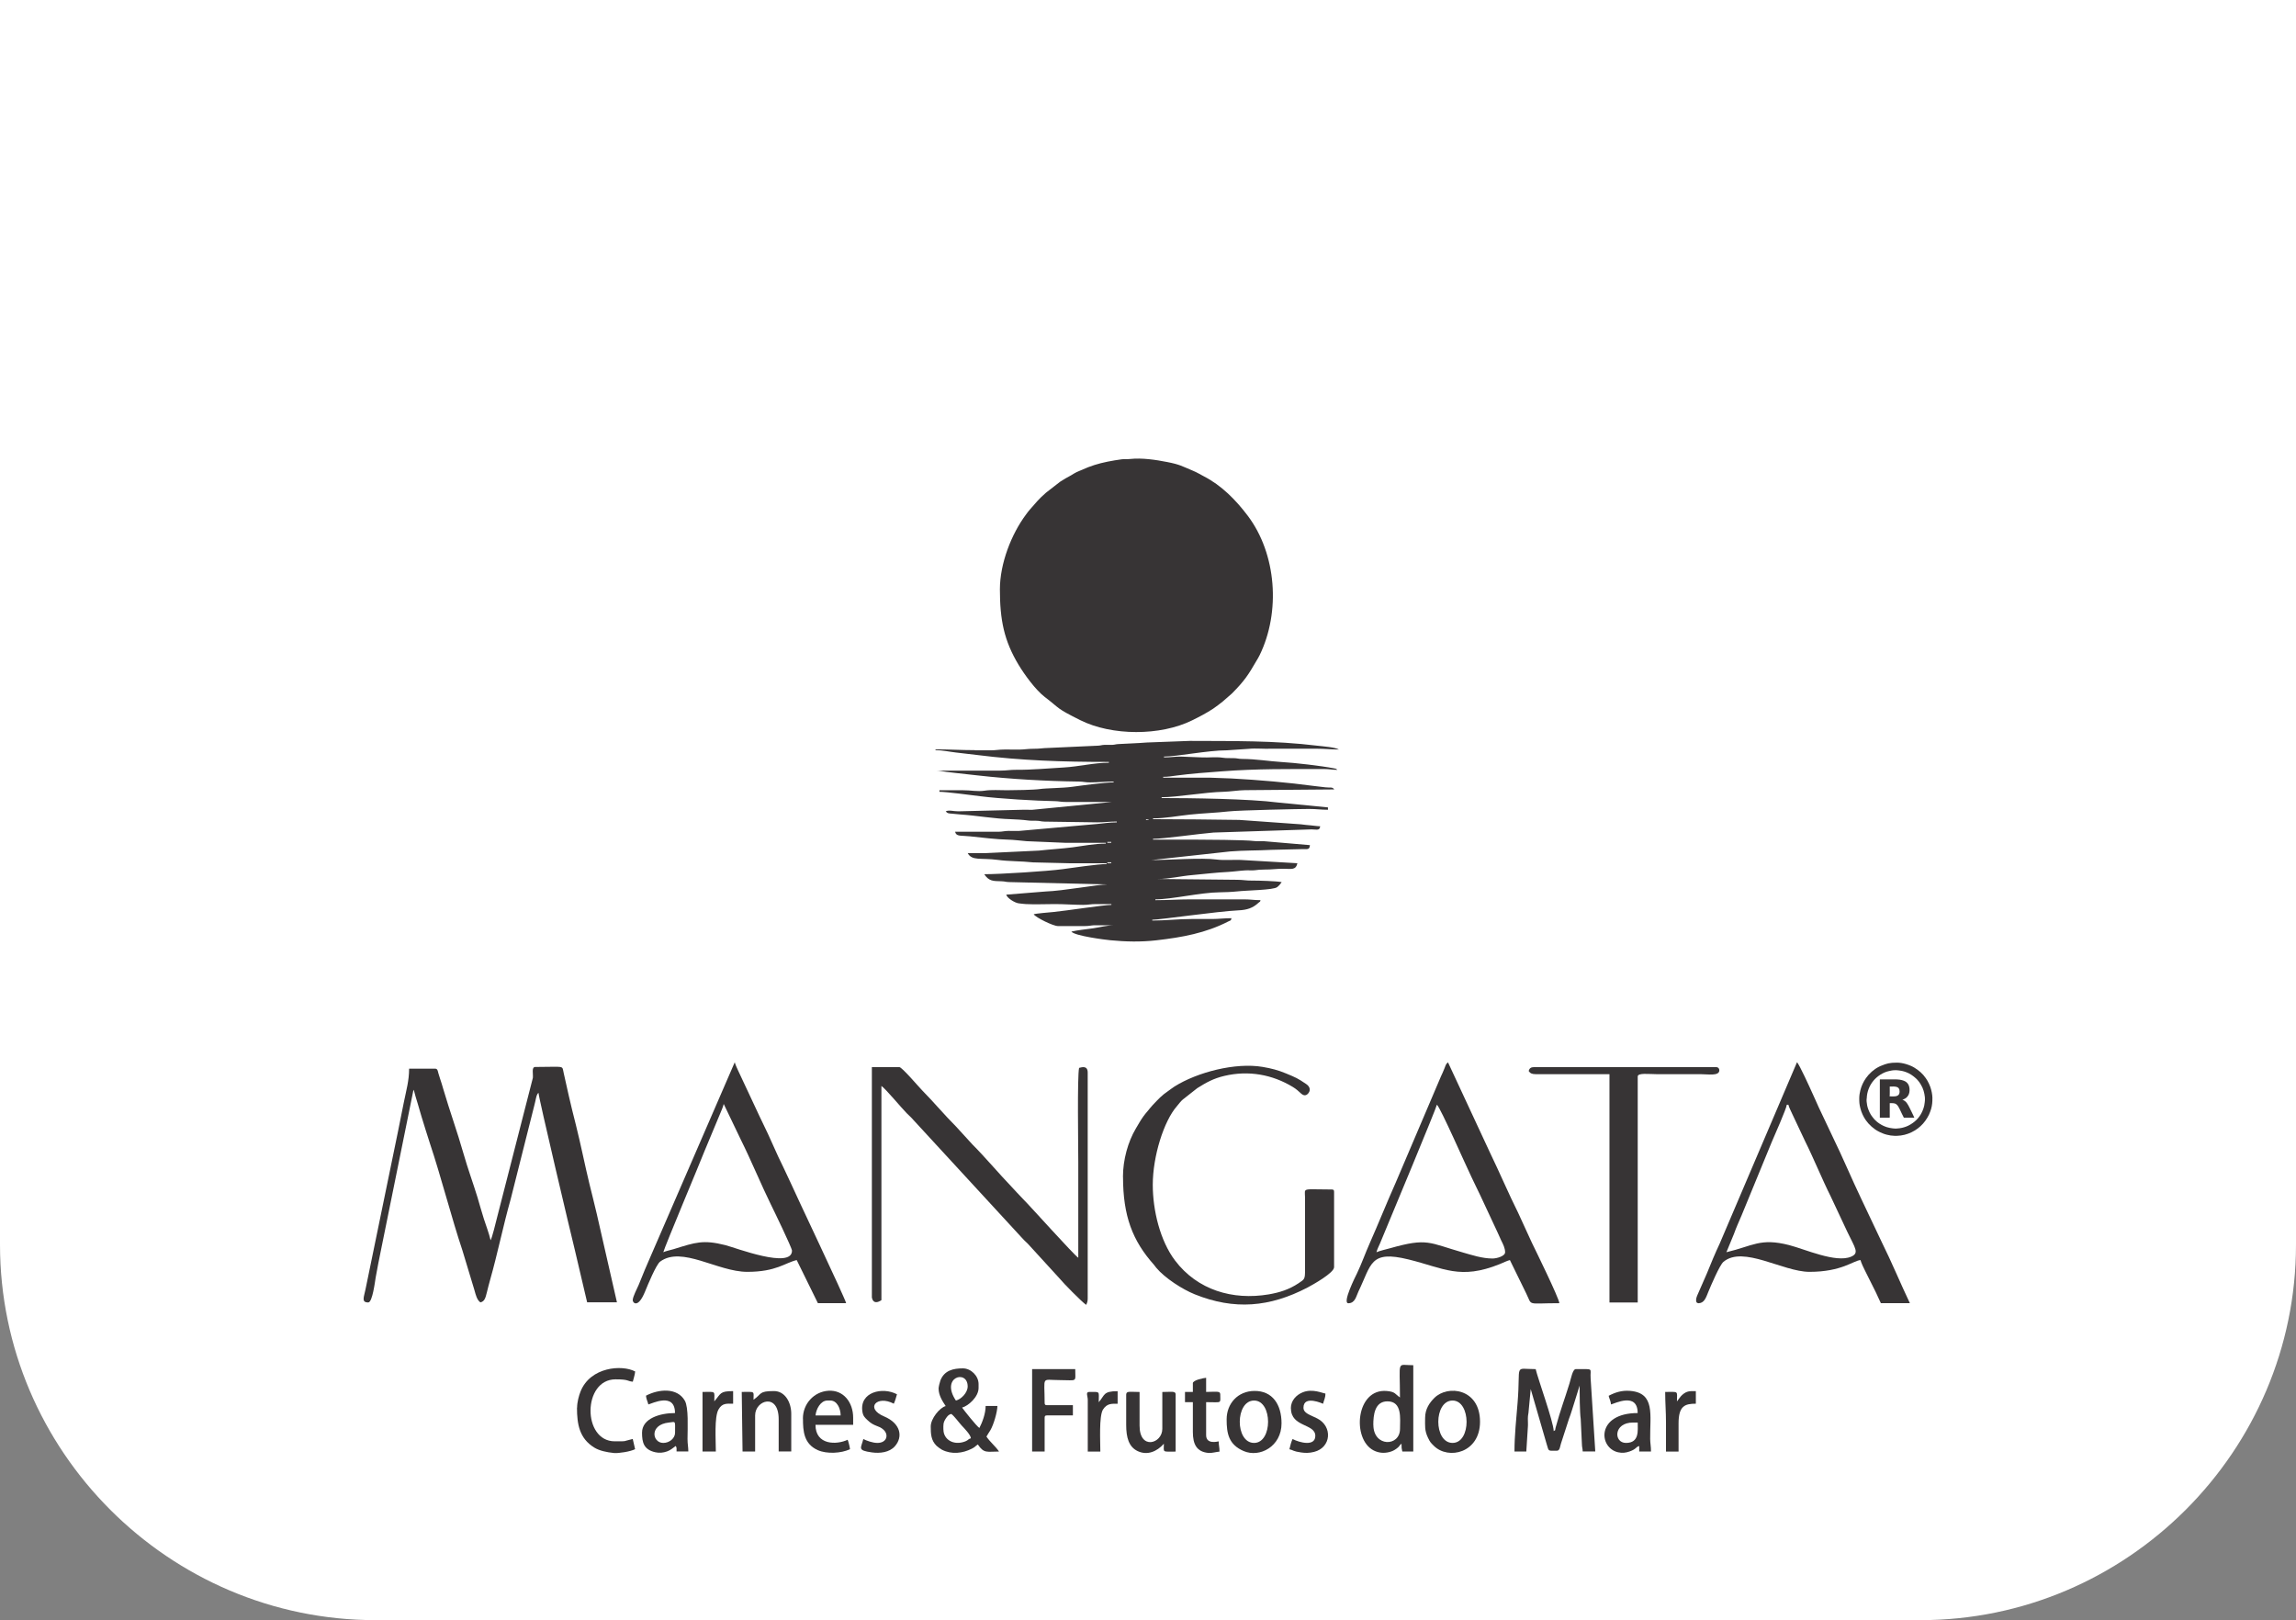
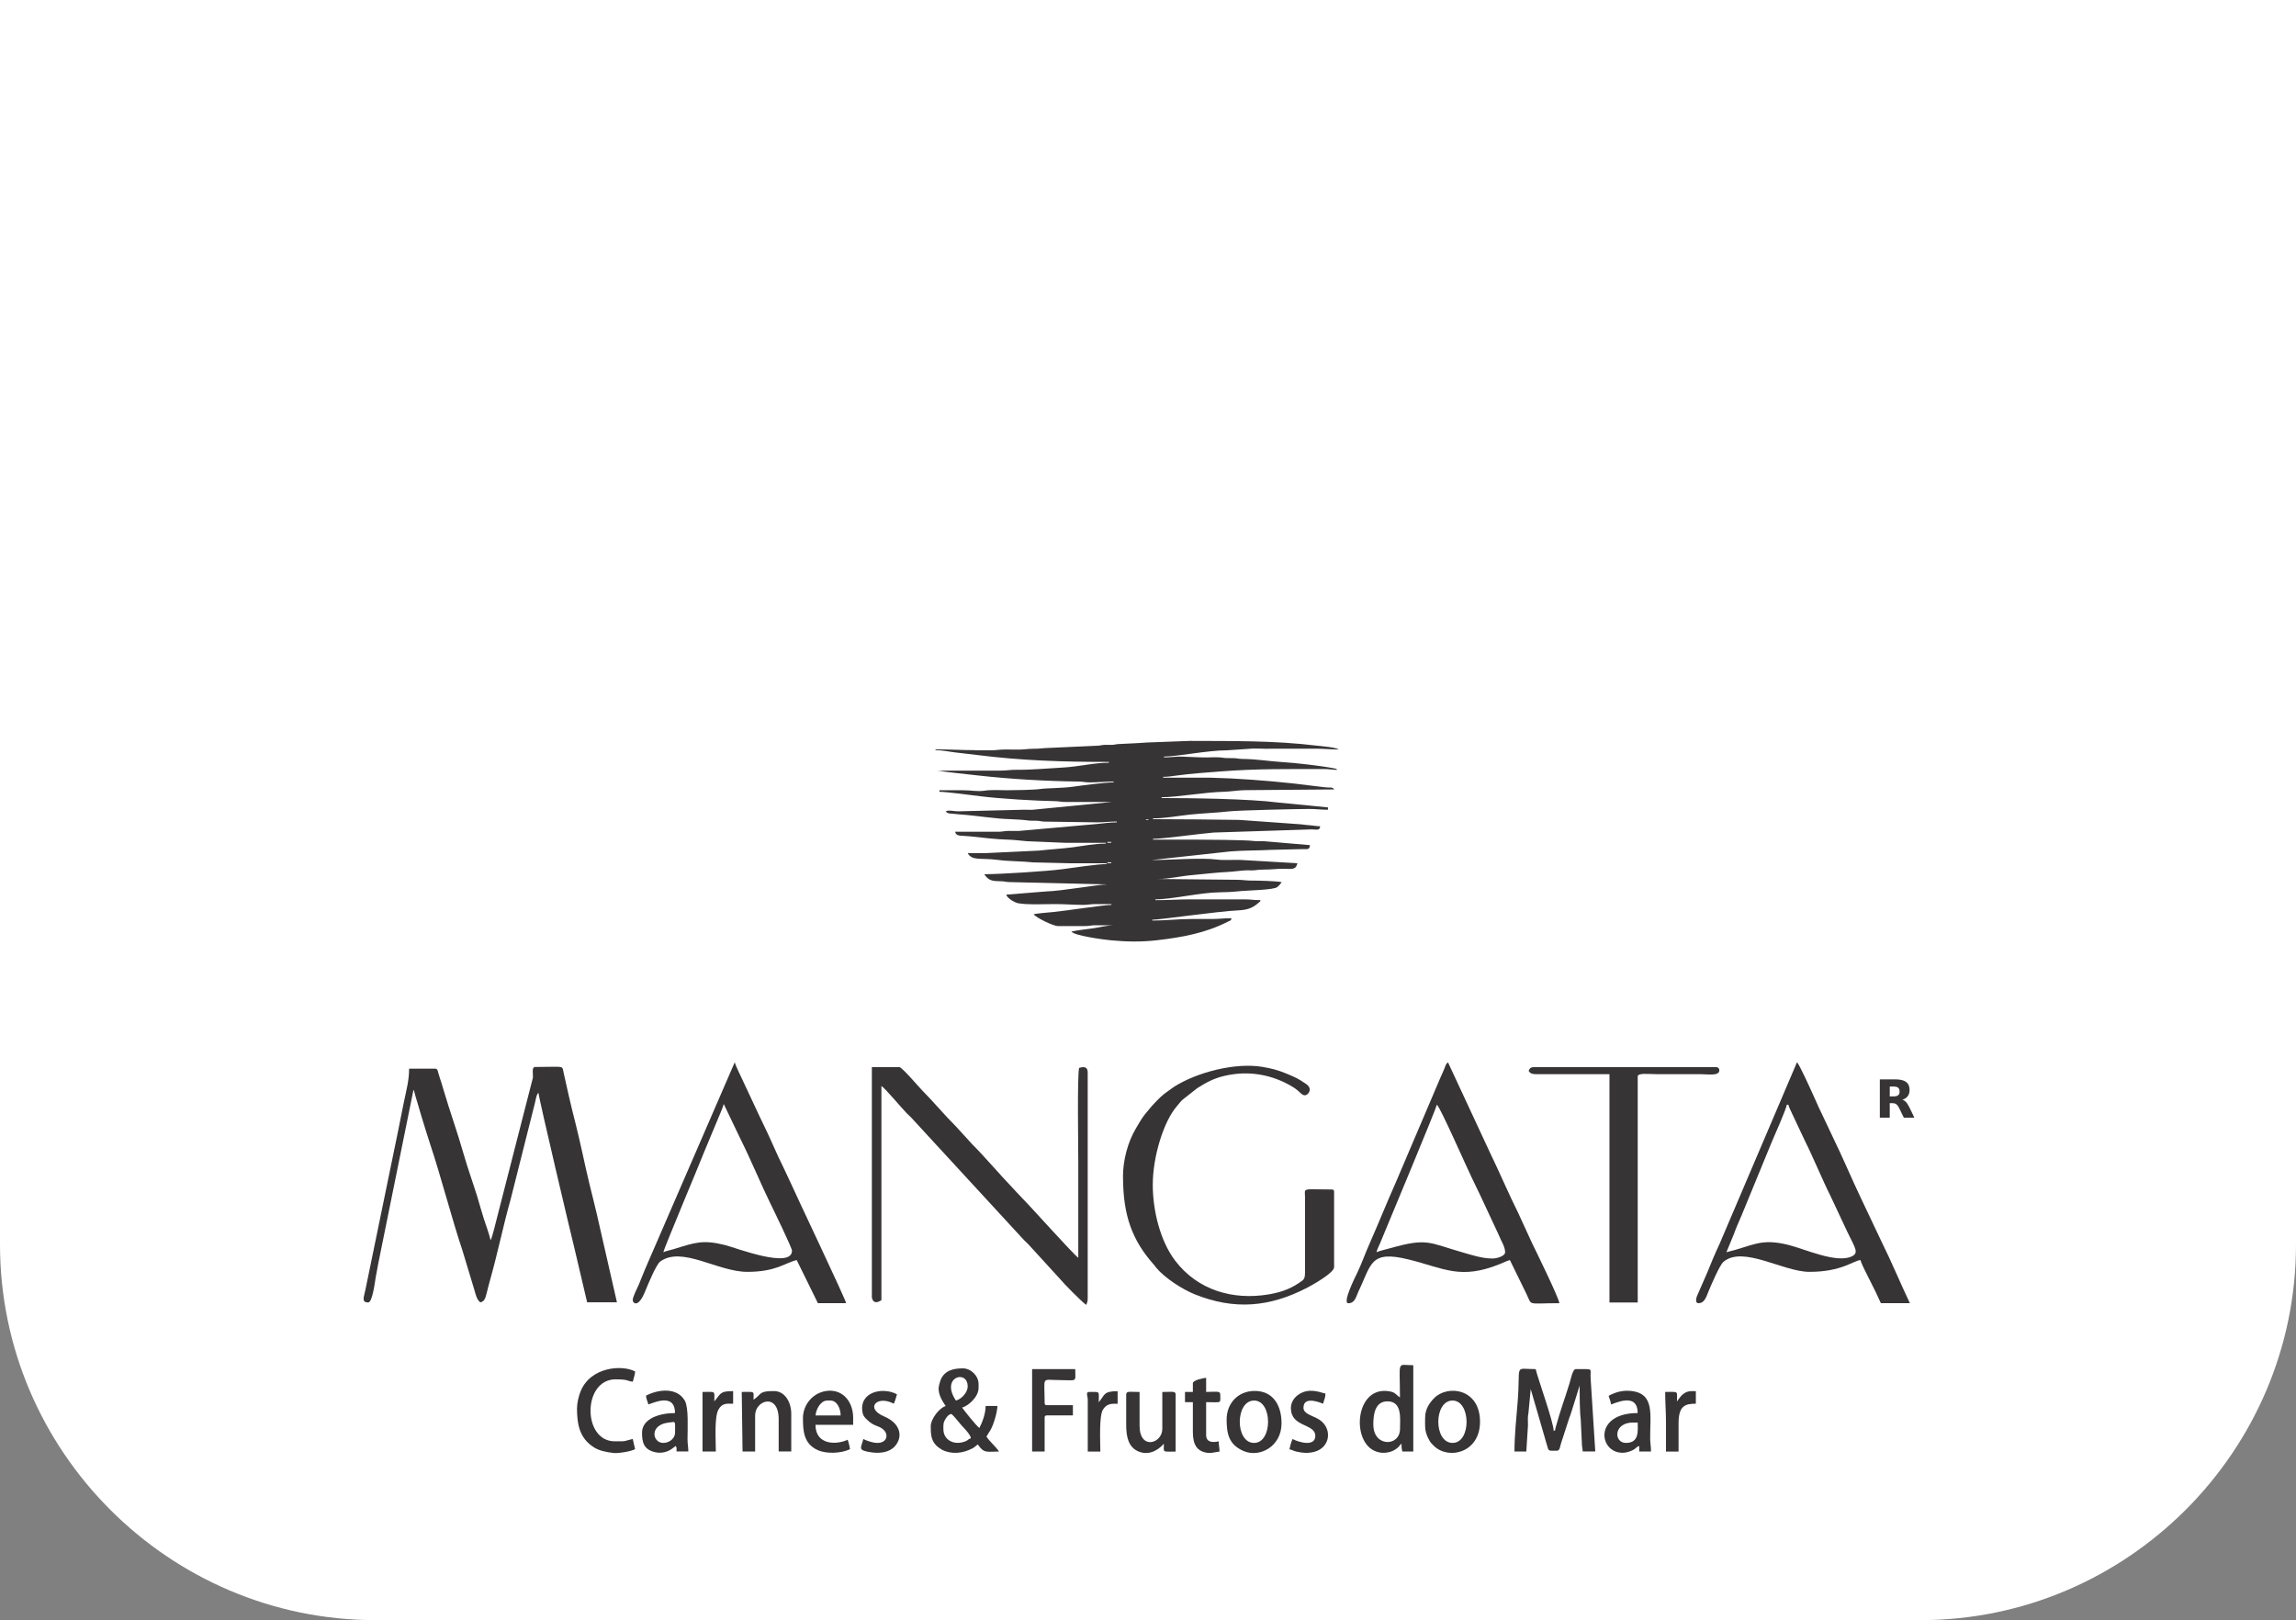
<svg xmlns="http://www.w3.org/2000/svg" xml:space="preserve" width="100.059mm" height="70.608mm" version="1.1" style="shape-rendering:geometricPrecision; text-rendering:geometricPrecision; image-rendering:optimizeQuality; fill-rule:evenodd; clip-rule:evenodd" viewBox="0 0 370.52 261.46">
  <rect x="0" y="0" width="370.52" height="261.46" fill="#808080" stroke="none" />
  <defs>
    <style type="text/css">
   
    .fil1 {fill:#373435}
    .fil0 {fill:white}
   
  </style>
  </defs>
  <g id="Conteúdo_x0020_do_x0020_PowerClip">
    <path class="fil0" d="M370.52 0l0 200.85c0,33.34 -27.27,60.61 -60.61,60.61l-249.3 0c-33.34,0 -60.61,-27.27 -60.61,-60.61l0 -200.85 370.52 0z" />
    <g id="_2725409667472">
-       <path class="fil1" d="M161.36 95.1c0,4.94 0.67,8.29 3.01,12.18 0.98,1.63 2.77,4.07 4.2,5.17 2.68,2.05 1.75,1.76 5.74,3.76 5.11,2.56 12.94,2.57 18.07,0.04 1.22,-0.6 2.33,-1.18 3.42,-1.9 0.56,-0.37 1,-0.74 1.52,-1.14l1.49 -1.3c2.02,-2.04 2.65,-3.01 3.96,-5.28 0.18,-0.3 0.33,-0.54 0.5,-0.89 3.41,-6.98 2.74,-16.35 -1.92,-22.52 -1.92,-2.54 -4.2,-4.87 -7.07,-6.35 -0.68,-0.35 -1.05,-0.61 -1.85,-0.94 -1.67,-0.69 -1.98,-0.96 -4.07,-1.37 -1.82,-0.36 -4.09,-0.7 -6,-0.49 -0.45,0.05 -0.88,-0.01 -1.34,0.05 -0.69,0.09 -1.53,0.23 -2.28,0.38 -1.49,0.3 -2.84,0.72 -4.13,1.32 -0.35,0.16 -0.55,0.21 -0.89,0.38 -0.4,0.19 -0.51,0.3 -0.88,0.51 -0.63,0.34 -1.19,0.65 -1.76,1.03l-2.28 1.77c-1.31,1.15 -1.57,1.57 -2.6,2.72 -0.25,0.28 -0.38,0.47 -0.61,0.78 -2.39,3.19 -4.23,7.95 -4.23,12.1z" />
      <path class="fil1" d="M178.7 139.16l0.63 0 0 0.13 -0.63 0 0 -0.13zm0 -3.29l0.63 0 0 0.13 -0.63 0 0 -0.13zm6.71 -3.54l-0.51 0c0.24,-0.15 -0.28,-0.14 0.25,-0.1 0.27,0.02 0.11,0.01 0.25,0.1zm-28.11 -11.27c-2.23,0 -4.06,-0.13 -6.33,-0.13l0 0.13c1.08,0 2.24,0.26 3.29,0.38 1.12,0.12 2.23,0.26 3.4,0.4 7.13,0.9 13.78,1.12 21.29,1.12l0 0.13c-2.43,0 -4.82,0.62 -7.22,0.76 -2.59,0.14 -5.12,0.4 -7.72,0.38 -1.02,-0.01 -1.51,0.13 -2.53,0.13l-10.51 -0c0.63,0 1.08,0.11 1.7,0.2 0.65,0.09 1.06,0.12 1.7,0.2 1.09,0.13 2.23,0.25 3.42,0.38 5.33,0.6 10.94,0.92 16.36,0.99 0.73,0.01 0.95,0.14 1.76,0.13 1.39,-0 2.36,-0.13 3.8,-0.13l0 0.13c-1.42,0 -5.13,0.5 -6.64,0.71 -1.56,0.22 -4.28,0.22 -5.21,0.36 -0.98,0.15 -4.28,0.2 -5.37,0.2 -1.18,0 -2.49,-0.1 -3.6,0.07 -1.19,0.18 -2.25,-0.08 -3.49,-0.07 -1.27,0 -2.53,0 -3.8,0l0 0.25c1.14,0 5.31,0.56 6.62,0.72 3.05,0.39 9.06,0.75 12,0.79 0.73,0.01 0.95,0.14 1.77,0.13 2.49,-0.01 4.98,-0 7.47,-0l-12.91 1.27c-0.49,0.01 -1.03,-0.03 -1.52,-0.01l-10.38 0.25c-0.81,0 -1.5,-0.25 -2.03,0 0.25,0.34 0.46,0.34 1.01,0.38 0.6,0.04 0.76,0.09 1.39,0.13 2.64,0.18 5.42,0.69 8.11,0.76 0.65,0.02 2.03,0.1 2.71,0.2 0.49,0.07 0.84,0.04 1.34,0.05 0.68,0.01 0.74,0.12 1.38,0.14l8.49 0.12c1.23,0 1.95,-0.13 3.17,-0.13l0 0.13c-1.19,0 -2.04,0.16 -3.15,0.26l-12.67 1.13c-0.54,0.02 -1.11,-0.02 -1.66,-0.01 -0.72,0.01 -0.88,0.13 -1.64,0.14 -2.32,0 -4.65,-0 -6.97,-0 0.19,0.81 0.87,0.57 2.43,0.74 1.79,0.19 4.35,0.5 6.06,0.53 0.88,0.01 2.19,0.18 3.04,0.25l6.2 0.26c2.19,-0.01 4.39,-0 6.58,-0l0 0.13c-1.8,0 -3.6,0.37 -5.35,0.6 -1.82,0.23 -3.65,0.33 -5.43,0.53l-8.46 0.4c-1.01,-0 -2.03,0 -3.04,0 0.69,1.3 2.14,0.74 4.85,1.1 1.84,0.25 3.81,0.19 5.68,0.4l5.81 0.14c2.03,0 4.05,0 6.08,0l0 0.13c-1.44,0 -5.49,0.61 -7.14,0.83 -2.34,0.32 -9.96,0.81 -12.61,0.81 0.78,1.16 1.45,1.1 2.79,1.14 0.63,0.02 0.63,0.12 1.26,0.13l15.83 0.38c-1.58,0 -7.15,1.05 -10,1.14l-6.33 0.51c0.15,0.58 1.43,1.34 2.02,1.4 0.53,0.05 0.67,0.1 1.14,0.12 1.47,0.08 3.19,0 4.69,-0 1.52,-0 2.9,0.12 4.56,0.13 0.88,0 1.23,-0.14 2.15,-0.13 0.8,0 1.61,0 2.41,0l0 0.13c-1.16,0 -7.38,0.96 -9.36,1.15 -0.47,0.05 -2.92,0.24 -3.18,0.37 0.41,0.56 3.16,1.9 3.92,1.9l4.31 0c0.73,0 0.93,-0.1 1.52,-0.13l3.29 0c-1.22,0 -2.34,0.33 -3.44,0.49 -1.15,0.16 -2.48,0.29 -3.52,0.53 0.51,0.69 5.5,1.33 6.32,1.4 2.47,0.24 4.91,0.29 7.38,0.01 4.19,-0.48 7.99,-1.17 11.64,-3.05 0.44,-0.23 0.37,-0.04 0.5,-0.52 -1.22,0 -2.08,0.13 -3.16,0.13 -1.1,-0.01 -2.2,-0 -3.29,-0 -2.11,-0 -4.26,0.25 -6.33,0.25l0 -0.13c1.23,0 10.51,-1.36 13.93,-1.52 1.34,-0.06 2.29,-0.36 3.21,-1.22 0.35,-0.32 0.19,-0.01 0.33,-0.42 -1.05,0 -1.59,-0.13 -2.66,-0.13l-8.61 0c-2.05,0 -3.65,0.13 -5.7,0.13l0 -0.13c2.68,0 7.32,-1.12 10.38,-1.14 0.81,-0.01 1.94,-0.05 2.77,-0.14 1.67,-0.19 5.9,-0.21 6.51,-0.7 0.3,-0.24 0.53,-0.5 0.72,-0.8 -0.72,-0.17 -3.82,-0.26 -4.81,-0.25 -0.97,0.01 -1.41,-0.13 -2.4,-0.13l-12.79 -0.13c1.9,0 3.66,-0.47 5.57,-0.63 1.93,-0.17 3.77,-0.41 5.82,-0.51 0.79,-0.04 1.99,-0.21 2.79,-0.25 0.5,-0.03 1,0.04 1.5,-0.02 0.51,-0.06 0.84,-0.11 1.54,-0.11 1.2,0.01 1.88,-0.13 3.04,-0.13 1.35,0.01 2.01,0.26 2.28,-0.89l-8.62 -0.5c-1.46,-0.12 -3.13,0.08 -4.46,-0.1 -2.34,-0.32 -7.86,0.09 -10.47,0.09l12.67 -1.39c2.28,-0.19 4.36,-0.13 6.7,-0.26l5.07 -0.12c0.79,0.01 1.07,0.1 1.13,-0.64l-7.47 -0.64c-0.54,-0.02 -1.08,0.04 -1.61,-0.03 -1.3,-0.18 -8.09,-0.22 -9.66,-0.22 -2.19,0 -4.39,0 -6.58,0l0 -0.13c1.76,0 7.38,-0.82 9.76,-1.01l15.82 -0.51c0.87,0.01 1.33,0.24 1.39,-0.51 -0.5,0 -0.91,-0.09 -1.51,-0.14 -0.42,-0.03 -1.09,-0.1 -1.6,-0.17l-9.93 -0.71c-4.54,-0.06 -9.22,-0.12 -13.93,-0.12l0 -0.13c2.03,0 3.96,-0.4 5.97,-0.61 2.07,-0.22 4.2,-0.28 6.2,-0.51 1.8,-0.2 11.56,-0.4 13.02,-0.4 1.16,0 1.84,0.13 3.04,0.13l0 -0.38 -8.07 -0.79c-4.58,-0.6 -14.12,-0.72 -18.77,-0.72l0 -0.13c2.51,0 6.9,-0.81 10.01,-0.88 0.99,-0.02 2.41,-0.25 3.41,-0.26l14.44 -0.12c-0.33,-0.46 -0.66,-0.24 -1.43,-0.34 -0.66,-0.09 -1.04,-0.12 -1.7,-0.2 -4.39,-0.59 -9.04,-0.99 -13.46,-1.23l-3.55 -0.13c-2.49,0.01 -4.98,0 -7.47,0l0 -0.13c0.8,0 1.33,-0.1 2.08,-0.2 2.45,-0.33 5.01,-0.51 7.41,-0.69 5.62,-0.43 10.77,-0.37 16.47,-0.37 0.92,0 1.27,0.13 2.15,0.13 -0.25,-0.21 -0.15,-0.17 -0.52,-0.24 -2.15,-0.42 -6.37,-0.9 -8.47,-1.02 -2.06,-0.13 -4.17,-0.49 -6.33,-0.5 -0.71,-0 -0.8,-0.13 -1.51,-0.13 -0.65,-0.01 -1.09,0.02 -1.7,-0.07 -1.08,-0.16 -2.25,0.01 -3.37,-0.05l-3.42 -0.13c-1.01,0 -1.58,0.13 -2.66,0.13l0 -0.13c2.06,0 7.17,-1.02 10.13,-1.01l3.56 -0.24c1.11,-0.12 2.51,0.04 3.65,-0.02l7.22 -0c1.4,0 2.38,0.13 3.67,0.13 -0.59,-0.37 -2.66,-0.52 -3.44,-0.61 -7.1,-0.86 -13.49,-0.74 -20.62,-0.78l-6.95 0.26c-1.48,0.12 -2.98,0.16 -4.57,0.25 -0.55,0.03 -0.46,0.1 -1.01,0.13 -0.41,0.02 -0.86,-0.02 -1.27,-0 -0.55,0.03 -0.46,0.1 -1.01,0.13l-8.11 0.37c-0.79,0.01 -1.32,0.14 -2.27,0.13 -0.95,-0 -1.49,0.12 -2.27,0.13 -0.8,0.01 -1.61,-0 -2.41,-0.01 -0.96,-0 -1.43,0.13 -2.27,0.13 -0.85,0 -1.69,-0 -2.54,-0z" />
      <path class="fil1" d="M79.18 200.19c-0.28,-1.22 -0.71,-2.28 -1.09,-3.47 -0.39,-1.2 -0.69,-2.36 -1.04,-3.51 -0.73,-2.37 -1.55,-4.57 -2.24,-7 -1.03,-3.62 -2.22,-6.86 -3.26,-10.41 -0.2,-0.68 -0.32,-1.1 -0.54,-1.74 -0.12,-0.35 -0.19,-0.58 -0.27,-0.87 -0.1,-0.38 -0.12,-0.73 -0.54,-0.73l-4.18 0c0,1.96 -0.46,3.49 -0.86,5.48 -0.32,1.6 -0.62,3.07 -0.93,4.64l-5.25 25.51c-0.26,1.28 -0.7,2.1 0.45,2.1 0.67,0 1.08,-3.34 1.19,-4 0.27,-1.5 0.54,-2.91 0.84,-4.35l5.23 -25.79c0.01,-0.03 0.03,-0.07 0.04,-0.09 0.01,-0.02 0.02,-0.06 0.04,-0.09 0.17,0.73 0.41,1.48 0.62,2.17 0.22,0.72 0.42,1.46 0.63,2.15 0.46,1.47 0.87,2.86 1.36,4.34 1.74,5.18 3.52,12.13 5.25,17.28l1.94 6.42c0.21,0.76 0.41,1.58 0.96,1.95 0.67,-0.16 0.81,-0.7 1.04,-1.62 0.17,-0.67 0.34,-1.38 0.55,-2.11 1.15,-4.03 2.07,-8.6 3.29,-12.92l3.8 -15.07c0.25,-0.86 0.31,-1.83 0.69,-2.1 0,0.7 5.27,22.98 5.85,25.3l2 8.51 4.81 0 -3.27 -14.33c-0.38,-1.62 -0.78,-3.2 -1.17,-4.78 -0.77,-3.18 -1.39,-6.36 -2.2,-9.58 -0.4,-1.59 -0.78,-3.08 -1.14,-4.68l-0.81 -3.62c-0.31,-1.32 0.31,-0.99 -4.59,-0.99 -0.64,0 -0.32,1.09 -0.39,1.76l-5.84 22.78c-0.11,0.43 -0.75,3.1 -0.99,3.44z" />
      <path class="fil1" d="M140.72 209.44c0,0.08 0.2,1.26 1.52,0.38l0 -34.57c0.68,0.46 3.2,3.51 4.08,4.4 0.36,0.37 0.75,0.69 1.07,1.08l17.42 18.92c0.32,0.38 0.71,0.73 1.07,1.08l5.08 5.56c0.57,0.72 3.61,3.81 4.32,4.29 0.15,-0.31 0.25,-0.55 0.25,-1.01l0 -36.47c0,-1.22 -1,-0.85 -1.39,-0.76 -0.31,1.33 -0.13,12.85 -0.13,15.19 0,5.15 0,10.3 0,15.45 -0.76,-0.51 -7.67,-8.24 -8.96,-9.53 -0.67,-0.67 -1.18,-1.27 -1.84,-1.96 -1.86,-1.93 -4.47,-5 -6.27,-6.78l-2.66 -2.91c-1.81,-1.8 -3.64,-3.99 -5.45,-5.82 -0.57,-0.58 -3.27,-3.77 -3.7,-3.77l-4.43 0 0 37.23z" />
      <path class="fil1" d="M222.13 202.09c0.11,-0.49 0.38,-0.97 0.58,-1.45 0.24,-0.57 0.4,-0.96 0.63,-1.52 0.78,-1.86 8.5,-20.4 8.54,-20.84 0.55,0.4 4.77,10.03 5.57,11.65 0.47,0.95 0.92,1.96 1.4,2.91l2.74 5.87c0.26,0.52 0.43,0.99 0.67,1.48 0.31,0.61 0.63,1.25 0.63,1.9 0,0.64 -1.37,1.01 -2.03,1.01 -1.68,0 -3.36,-0.57 -4.74,-0.96 -5.57,-1.59 -5.73,-2.41 -11.75,-0.71 -0.59,0.17 -1.8,0.44 -2.25,0.66zm-4.56 8.23c1.13,0 1.28,-1.14 1.65,-1.9 2.12,-4.37 1.82,-6.71 8.08,-5.17 5.7,1.4 8.31,3.34 14.73,0.75 0.47,-0.19 1.2,-0.55 1.63,-0.65l2.62 5.36c1.05,2.11 -0.05,1.6 5.36,1.6 -0.02,-0.77 -4.03,-8.93 -4.43,-9.75l-2.23 -4.86c-1.43,-2.84 -3.08,-6.7 -4.52,-9.66l-6.79 -14.6c-0.38,0.28 -0.39,0.56 -0.6,1.05 -0.18,0.43 -0.35,0.85 -0.54,1.23l-7.3 17.14c-1.46,3.27 -2.73,6.48 -4.18,9.75 -0.73,1.64 -1.32,3.34 -2.07,4.9 -0.18,0.36 -2.43,4.81 -1.39,4.81z" />
      <path class="fil1" d="M278.6 202.09l1.22 -2.96c0.37,-1.04 0.79,-1.96 1.22,-2.96l4.87 -11.85c0.39,-0.91 2.39,-5.43 2.44,-6.04l0.25 0c0.08,0.37 0.46,1.13 0.64,1.52l2.07 4.39c1.24,2.46 2.87,6.41 4.09,8.82l2.75 5.86c1.25,2.59 1.93,3.36 0.56,3.94 -2.45,1.04 -7.41,-1.21 -9.97,-1.87 -4.69,-1.21 -5.89,0.15 -10.13,1.14zm-4.56 8.23c0.98,0 1.24,-0.83 1.66,-1.88 0.37,-0.9 1.8,-4.27 2.42,-4.8 3.18,-2.68 9.61,1.61 13.89,1.61 5.2,0 7.05,-1.8 8.23,-1.9 0.1,0.44 0.56,1.37 0.76,1.77l1.69 3.38c0.32,0.63 0.54,1.23 0.84,1.81l4.68 0c-1.41,-2.95 -3.07,-6.92 -4.47,-9.71l-3.42 -7.22c-1.39,-2.89 -3.11,-6.96 -4.51,-9.8l-2.32 -4.9c-0.38,-0.89 -0.72,-1.58 -1.1,-2.44 -0.19,-0.43 -2.06,-4.56 -2.4,-4.81l-12.45 29.21c-0.76,1.62 -1.44,3.25 -2.09,4.87l-1.58 3.61c-0.16,0.35 -0.32,1.18 0.17,1.18z" />
      <path class="fil1" d="M107.04 202.09c0.2,-0.84 6,-14.63 6.67,-16.37l2.5 -5.99c0.22,-0.55 0.45,-1.01 0.58,-1.57l2.79 5.82c1.52,3.03 3.31,7.33 4.81,10.38 0.44,0.88 3.42,7.04 3.42,7.47 0,3.05 -9.14,-0.48 -10.76,-0.89 -3.58,-0.9 -4.81,-0.45 -8.34,0.65 -0.43,0.13 -1.29,0.31 -1.66,0.49zm-4.94 7.72c0,0.44 0.86,1.43 2.01,-1.41 0.42,-1.04 1.79,-4.34 2.42,-4.8 3.49,-2.58 9.28,1.65 14.06,1.65 4.69,0 6.07,-1.45 7.98,-1.9l3.42 6.96 4.56 0c-0.21,-0.9 -8.37,-18.04 -8.95,-19.41l-1.13 -2.41c-1.15,-2.27 -2.27,-5.06 -3.38,-7.26 -0.43,-0.85 -0.72,-1.54 -1.14,-2.41l-2.83 -6.04c-0.17,-0.36 -0.47,-1.02 -0.55,-1.35l-13.48 31.1c-0.35,0.85 -0.68,1.54 -1.03,2.39 -0.37,0.87 -0.63,1.56 -0.99,2.43 -0.23,0.55 -0.96,1.91 -0.96,2.46z" />
      <path class="fil1" d="M181.23 189.94c0,6.29 1.53,10.28 4.97,14.15 0.21,0.24 0.19,0.26 0.39,0.5 1.38,1.66 4.23,3.49 6.22,4.29 6.38,2.57 12.1,2.08 18.18,-1.09 0.84,-0.44 4.3,-2.37 4.3,-3.29l0 -12.16c0,-0.29 -0.09,-0.38 -0.38,-0.38 -4.9,0 -4.33,-0.35 -4.31,1.26l0 11.65c0.01,1.57 -0.05,1.56 -1.06,2.23 -1.51,1 -3.01,1.48 -4.8,1.79 -5.82,0.98 -11.5,-0.7 -15.11,-5.46 -2.43,-3.21 -3.6,-8.13 -3.6,-12.23 0,-4.59 1.78,-10.28 3.9,-12.69 0.34,-0.38 0.57,-0.76 0.95,-1.07l2.34 -1.84c1.43,-0.9 2.61,-1.56 4.36,-1.97 3.93,-0.93 7.77,-0.21 11.06,1.79 1.14,0.69 1.37,1.34 1.95,1.34 0.48,0 1.37,-1.03 0.18,-1.83 -1.38,-0.93 -1.62,-1.03 -3.24,-1.7 -1.3,-0.54 -2.36,-0.81 -3.76,-1.05 -4.39,-0.75 -10.56,0.85 -14.23,3.16 -0.38,0.24 -0.59,0.43 -0.96,0.68 -1.16,0.79 -1.6,1.31 -2.59,2.35 -0.3,0.31 -0.46,0.56 -0.75,0.89 -0.24,0.27 -0.54,0.65 -0.73,0.91 -0.43,0.59 -0.81,1.28 -1.21,1.95 -1.28,2.16 -2.08,5.05 -2.08,7.8z" />
      <path class="fil1" d="M246.69 172.84c0.25,0.37 0.52,0.51 1.14,0.51l11.9 0 0 36.85 4.56 0 0 -36.47c0,-0.63 1.81,-0.38 3.04,-0.38l7.09 0c1.19,0 3.04,0.35 3.04,-0.63 0,-0.3 -0.21,-0.51 -0.51,-0.51l-29.37 0c-0.54,0 -0.77,0.2 -0.89,0.63z" />
      <path class="fil1" d="M244.41 234.25l1.9 0 0.25 -3.93c0.04,-0.44 -0,-0.95 0,-1.39 0.01,-0.65 0.1,-0.7 0.13,-1.26l0.33 -3.5 2.56 8.83c0.41,1.26 0.1,1.12 1.66,1.12 0.49,0 0.51,-0.68 0.65,-1.12l1.3 -4.01c0.37,-0.95 0.55,-1.67 0.88,-2.67l0.84 -2.71c0,1.17 0.02,4.35 0.18,5.39l0.19 3.98c0.01,0.66 0.12,0.71 0.13,1.26l2.03 0 -0.75 -11.78c-0.13,-1.72 0.69,-1.51 -2.41,-1.51 -0.49,0 -0.77,1.56 -1,2.3 -0.81,2.64 -1.45,4.23 -2.24,7.13 -0.17,0.62 0.1,0.27 -0.31,0.57 -0.03,-1.51 -2.55,-8.44 -2.91,-10 -3.61,0 -2.39,-1.04 -2.92,5.44 -0.2,2.49 -0.5,5.22 -0.5,7.86z" />
      <path class="fil1" d="M152.24 230.71c0,-0.79 -0.07,-1.11 0.43,-1.85 0.23,-0.33 0.43,-0.58 0.84,-0.68 0.46,0.31 1.24,1.39 1.68,1.87 0.47,0.5 1.44,1.49 1.49,2.06 -0.48,0.13 -0.37,0.29 -0.9,0.5 -1.93,0.75 -3.53,-0.34 -3.53,-1.89zm2.02 -4.69c-2.56,-3.82 1.9,-5.07 1.9,-2.28 0,1.03 -1.07,2.09 -1.9,2.28zm-2.79 -1.9c0,1.05 0.64,2.04 1.14,2.79 -0.97,0.26 -2.41,2.03 -2.41,3.29 0,1.19 0.04,2.24 0.93,3.12 0.16,0.16 0.67,0.53 0.88,0.64 1.57,0.8 3.34,0.58 4.82,-0.17 0.58,-0.29 0.54,-0.4 0.97,-0.68 1,1.5 1.48,1.14 3.42,1.14 -0.58,-0.86 -1.45,-1.54 -2.03,-2.41 0.21,-0.4 0.42,-0.66 0.63,-1.02 0.53,-0.9 1.12,-2.92 1.14,-3.92l-1.9 0c0,1.27 -0.57,2.7 -1.01,3.55 -0.48,-0.32 -2.49,-2.86 -2.79,-3.29 0.98,-0.26 2.66,-1.71 2.66,-3.17l0 -0.63c0,-1.31 -1.22,-2.53 -2.53,-2.53 -1.56,0 -3,0.33 -3.63,1.95 -0.1,0.25 -0.3,1.08 -0.3,1.35z" />
      <path class="fil1" d="M221.62 229.95c0,-1.52 0.19,-3.8 2.28,-3.8 2.42,0 2.03,2.8 2.03,4.43 0,2.93 -4.3,2.97 -4.3,-0.63zm4.3 -4.43c-0.79,-0.53 -0.72,-0.92 -2.13,-1.04 -4.97,-0.44 -5.68,7.76 -2.12,9.59 0.77,0.39 1.62,0.5 2.55,0.26 0.49,-0.13 0.75,-0.27 1.12,-0.53 0.53,-0.36 0.46,-0.54 0.83,-0.82 0,0.67 0.01,0.75 0.13,1.27l1.77 0 0 -13.93c-2.73,0 -2.15,-1 -2.15,5.19z" />
      <path class="fil1" d="M93.11 227.16c0,2.72 0.41,4.98 2.79,6.45 0.83,0.51 1.99,0.76 3.19,0.88 0.7,0.07 2.65,-0.23 3.4,-0.62 -0.13,-0.55 -0.26,-1.11 -0.38,-1.65 -1.82,0.43 -0.73,0.38 -2.91,0.38 -5.25,0 -5.2,-10 0.13,-10 2.23,0 1.84,0.3 2.79,0.38 0.12,-0.5 0.34,-1.13 0.38,-1.65 -2.13,-1.13 -7.23,-0.74 -8.81,3.22 -0.27,0.67 -0.56,1.74 -0.56,2.61z" />
      <path class="fil1" d="M202.38 232.86c-3.1,0 -3.06,-6.84 0,-6.84 3,0 3.02,6.84 0,6.84zm-4.43 -3.8c0,2.25 0.31,4.06 2.74,5.11 2.59,1.12 6.12,-0.73 6.12,-4.47 0,-3 -1.43,-5.27 -4.41,-5.23 -2.61,0.03 -4.45,2 -4.45,4.6z" />
      <path class="fil1" d="M234.41 232.86c-3.08,0 -3.06,-6.84 0,-6.84 2.98,0 3.05,6.84 0,6.84zm-4.43 -4.05c0,1.29 -0.11,2.02 0.46,3.21 0.36,0.74 0.42,0.78 0.96,1.32 2.34,2.3 7.44,1.14 7.44,-3.9 0,-5.36 -5.21,-6.01 -7.38,-3.83 -0.75,0.75 -1.48,1.76 -1.48,3.2z" />
      <path class="fil1" d="M181.74 225.01l0 4.94c0,2.04 0.42,3.55 1.85,4.23 1.56,0.74 3.13,0.07 4.23,-1.19 0,1.46 -0.34,1.27 1.9,1.27l0 -9.24c0,-0.58 -0.71,-0.38 -2.15,-0.38l0 5.95c0,2.39 -3.67,3.48 -3.67,-0.51l0 -5.44c-1.44,0 -2.15,-0.2 -2.15,0.38z" />
      <path class="fil1" d="M121.6 225.9c0,-1.46 0.34,-1.27 -1.9,-1.27l0.13 9.62 2.03 0 0 -5.83c0,-2.47 3.8,-3.71 3.8,0.63l0 5.19 2.03 0 0 -6.08c0,-1.84 -1,-3.67 -2.79,-3.67 -2.51,0 -1.92,0.47 -3.29,1.39z" />
      <path class="fil1" d="M133.5 226.02l0.51 0c1.06,0 1.65,1.28 1.65,2.41l-4.05 0c0.08,-1.02 0.82,-2.41 1.9,-2.41zm-3.92 2.91c0,2.02 0.13,4.07 2.38,5.09 1.45,0.65 3.8,0.53 5.21,-0.15 -0.03,-0.35 -0.26,-1.27 -0.38,-1.52 -1.76,0.84 -5.19,0.9 -5.19,-2.41l6.08 0 0 -1.14c0,-2.48 -1.55,-4.51 -3.99,-4.36 -2.34,0.15 -4.12,2.11 -4.12,4.48z" />
      <path class="fil1" d="M107.04 232.86c-1.8,0 -2.29,-2.95 0.9,-3.29 1.16,-0.12 1,-0.4 1,1.64 0,0.91 -0.92,1.65 -1.9,1.65zm-2.79 -7.6c0.04,0.54 0.26,0.89 0.38,1.39 0.57,-0.13 4.3,-2.04 4.3,1.39 -2.4,0 -5.32,0.85 -5.32,3.17 0,1.59 0.28,2.74 2.16,3.16 0.63,0.14 1.26,0.08 1.88,-0.14 0.61,-0.22 0.92,-0.55 1.4,-0.88 0.18,0.33 0.13,0.34 0.13,0.89l1.9 0c0,-0.75 -0.13,-1.14 -0.13,-2.03 0.01,-1.75 0.19,-5.07 -0.43,-6.16 -1.23,-2.17 -4.23,-1.89 -6.28,-0.81z" />
      <path class="fil1" d="M262.39 232.86c-2,0 -2.04,-3.29 1.14,-3.29l0.76 0c0,1.29 0.29,3.29 -1.9,3.29zm-2.79 -7.6c0.12,0.51 0.34,0.86 0.38,1.39 0.59,-0.14 4.3,-2.04 4.3,1.39 -6.69,0 -6.35,5.61 -3.16,6.33 0.67,0.15 1.25,0.09 1.88,-0.14 1.12,-0.4 0.94,-0.71 1.53,-0.87l0 0.89 1.9 0c0,-0.88 -0.12,-1.27 -0.13,-2.02 -0.05,-3.88 0.85,-7.44 -3.25,-7.77 -1.34,-0.11 -2.42,0.25 -3.46,0.8z" />
      <path class="fil1" d="M166.55 234.25l2.03 0 0 -5.45c0,-0.29 0.09,-0.38 0.38,-0.38l4.18 0 0 -1.65 -4.18 0c-0.29,0 -0.38,-0.09 -0.38,-0.38 0,-4.44 -0.61,-3.67 2.41,-3.67 2.95,0 2.53,0.43 2.53,-1.77l-6.96 0 0 13.3z" />
      <path class="fil1" d="M192.5 223.24l0 1.39 -1.27 0 0 1.65 1.27 0 0 4.81c0,2 0.62,3.23 2.56,3.39 0.48,0.04 1.26,-0.18 1.74,-0.22 0,-0.77 -0.13,-0.92 -0.13,-1.65 -0.15,0.01 -2.03,0.55 -2.03,-1.01l0 -5.32c2.64,0 2.28,0.3 2.28,-1.27 0,-0.59 -0.78,-0.38 -2.28,-0.38l0 -2.28c-0.46,0.04 -2.15,0.38 -2.15,0.89z" />
      <path class="fil1" d="M141.6 232.86c-0.78,0 -1.76,-0.36 -2.28,-0.63 -0.35,1.48 -1.06,1.82 1.38,2.16 1.29,0.18 2.83,0.01 3.71,-0.99 1.34,-1.51 0.96,-3.68 -1.72,-4.81 -3.17,-1.33 -1.16,-3.5 1.55,-2.06 0.17,-0.35 0.41,-1.1 0.51,-1.52 -2.36,-1.25 -6.07,-0.35 -5.58,2.79 0.11,0.72 0.37,0.94 0.8,1.36 1.14,1.11 1.81,0.83 2.61,1.57 0.89,0.82 0.53,2.13 -0.99,2.13z" />
      <path class="fil1" d="M208.33 227.29c0,3.06 3.93,2.42 3.93,4.43 0,1.76 -2.54,1.1 -3.67,0.51 -0.22,0.45 -0.38,1.1 -0.51,1.65 0.69,0.16 0.51,0.32 1.89,0.52 0.71,0.1 1.31,0.1 2.08,-0.09 2.8,-0.69 3.04,-4.14 0.5,-5.41 -1.19,-0.6 -2.2,-0.83 -2.2,-1.73 0,-2.09 3.13,-0.64 3.16,-0.63 0.14,-0.6 0.38,-0.9 0.38,-1.65 -0.45,-0.04 -2.06,-0.83 -3.63,-0.21 -1.01,0.4 -1.95,1.29 -1.95,2.61z" />
      <path class="fil1" d="M115.27 226.15c0,-1.74 0.36,-1.52 -1.9,-1.52l0 9.62 2.15 0c0,-1.81 -0.27,-5.56 0.43,-6.79 0.61,-1.08 1.37,-0.93 2.36,-0.93l0 -2.03c-2.18,0 -1.93,0.37 -3.04,1.65z" />
      <path class="fil1" d="M270.62 226.15c0,-1.74 0.36,-1.52 -1.9,-1.52 0,1.79 0.13,3.13 0.13,4.94l0 4.69 2.03 0 0 -4.56c0,-2.84 1.05,-3.17 2.79,-3.17l0 -2.03c-0.91,0 -1.43,-0.07 -2.19,0.6 -0.16,0.14 -0.28,0.29 -0.42,0.47l-0.43 0.58z" />
      <path class="fil1" d="M177.31 226.28c0,-1.82 0.31,-1.65 -1.52,-1.65 -0.65,0 -0.25,0.66 -0.25,1.27l0 8.36 2.03 0c0,-1.53 -0.24,-5.75 0.43,-6.79 0.67,-1.04 1.46,-0.93 2.36,-0.93l0 -2.03c-2.36,0 -2.03,0.61 -3.04,1.77z" />
-       <path class="fil1" d="M301.23 177.49c-0.02,-0.08 0.01,-0.19 0.02,-0.26 0.03,-1.02 0.42,-2.02 1.05,-2.79 0.6,-0.74 1.58,-1.39 2.53,-1.59 0.16,-0.03 0.32,-0.07 0.49,-0.1 0.08,-0.01 0.19,-0.02 0.26,-0.03 0.1,-0.01 0.2,-0 0.28,-0.01 0.16,-0.02 0.89,0.07 1.05,0.11 0.25,0.06 0.45,0.11 0.68,0.2 0.33,0.13 0.49,0.2 0.79,0.39 0.04,0.02 0.05,0.03 0.09,0.06 0.04,0.02 0.06,0.03 0.09,0.06 0.13,0.09 0.39,0.28 0.5,0.39 0.06,0.06 0.1,0.08 0.16,0.14 0.05,0.05 0.1,0.09 0.14,0.14l0.14 0.16c0.05,0.06 0.09,0.1 0.13,0.16 0.03,0.04 0.04,0.05 0.07,0.08 0.02,0.03 0.04,0.06 0.06,0.09 0.09,0.12 0.16,0.23 0.23,0.36 0.38,0.63 0.56,1.29 0.64,2.02 0.01,0.1 0,0.2 0.01,0.28 0.02,0.16 -0.07,0.89 -0.11,1.05 -0.08,0.34 -0.16,0.6 -0.29,0.89 -0.16,0.38 -0.4,0.78 -0.67,1.11l-0.28 0.31c-0.41,0.4 -0.83,0.7 -1.38,0.97 -0.42,0.2 -0.91,0.34 -1.37,0.4 -0.21,0.03 -0.46,0.03 -0.54,0.05 -0.12,0.02 -0.16,-0.01 -0.26,-0.01 -0.11,-0 -0.19,-0.01 -0.28,-0.02 -0.29,-0.02 -0.71,-0.12 -0.98,-0.2 -0.08,-0.03 -0.14,-0.05 -0.22,-0.08 -0.2,-0.08 -0.43,-0.17 -0.61,-0.28 -0.25,-0.14 -0.49,-0.29 -0.71,-0.47l-0.45 -0.42c-0.48,-0.58 -0.71,-0.86 -1,-1.65 -0.15,-0.4 -0.22,-0.79 -0.26,-1.21 -0.02,-0.15 0.02,-0.08 -0.02,-0.28zm10.61 -0.27l0 0.42c-0.02,0.6 -0.13,1.2 -0.35,1.76 -0.14,0.39 -0.25,0.62 -0.46,0.97 -0.8,1.38 -2.13,2.37 -3.67,2.76 -0.4,0.1 -0.82,0.16 -1.24,0.17l-0.38 0c-0.42,-0.01 -0.85,-0.07 -1.25,-0.18 -0.19,-0.05 -0.38,-0.1 -0.55,-0.17 -0.17,-0.06 -0.33,-0.13 -0.5,-0.21 -0.09,-0.04 -0.16,-0.08 -0.24,-0.12 -0.79,-0.39 -1.6,-1.12 -2.1,-1.84 -0.17,-0.25 -0.41,-0.63 -0.52,-0.91 -0.18,-0.42 -0.25,-0.58 -0.37,-1.05 -0.16,-0.64 -0.17,-0.96 -0.17,-1.61 0,-0.43 0.09,-0.92 0.18,-1.27 0.18,-0.71 0.48,-1.35 0.9,-1.95 0.52,-0.75 1.3,-1.44 2.11,-1.84 0.08,-0.04 0.15,-0.08 0.23,-0.11 1.01,-0.42 1.48,-0.55 2.67,-0.55 0.89,0 2.02,0.34 2.79,0.8 0.74,0.45 1.37,0.99 1.86,1.71 0.17,0.25 0.41,0.63 0.52,0.91 0.07,0.18 0.15,0.33 0.21,0.51 0.2,0.58 0.32,1.18 0.34,1.79z" />
      <path class="fil1" d="M304.94 176.92c0.04,-0.07 0.02,-1.38 0.02,-1.57 0.79,0 1.59,-0.13 1.59,0.79 0,0.95 -0.86,0.79 -1.61,0.79zm-1.59 3.46l1.56 0c0.04,0 0.05,-0.01 0.05,-0.05l0 -2.3c0.27,0 0.65,-0.02 0.89,0.08 0.43,0.18 0.65,0.77 0.87,1.21l0.17 0.36c0.12,0.24 0.23,0.47 0.35,0.7l1.69 0c-0.01,-0.06 -0.32,-0.67 -0.38,-0.81 -0.13,-0.27 -0.27,-0.54 -0.4,-0.81 -0.14,-0.28 -0.26,-0.52 -0.44,-0.76 -0.07,-0.1 -0.21,-0.24 -0.3,-0.31 -0.08,-0.06 -0.29,-0.19 -0.41,-0.19 0.03,-0.04 0.08,-0.04 0.14,-0.07 0.38,-0.17 0.59,-0.3 0.82,-0.68 0.29,-0.48 0.29,-1.51 -0.18,-1.98 -0.17,-0.17 -0.28,-0.26 -0.52,-0.35 -0.42,-0.17 -0.91,-0.23 -1.49,-0.23l-2.41 0 0 6.2z" />
    </g>
  </g>
</svg>